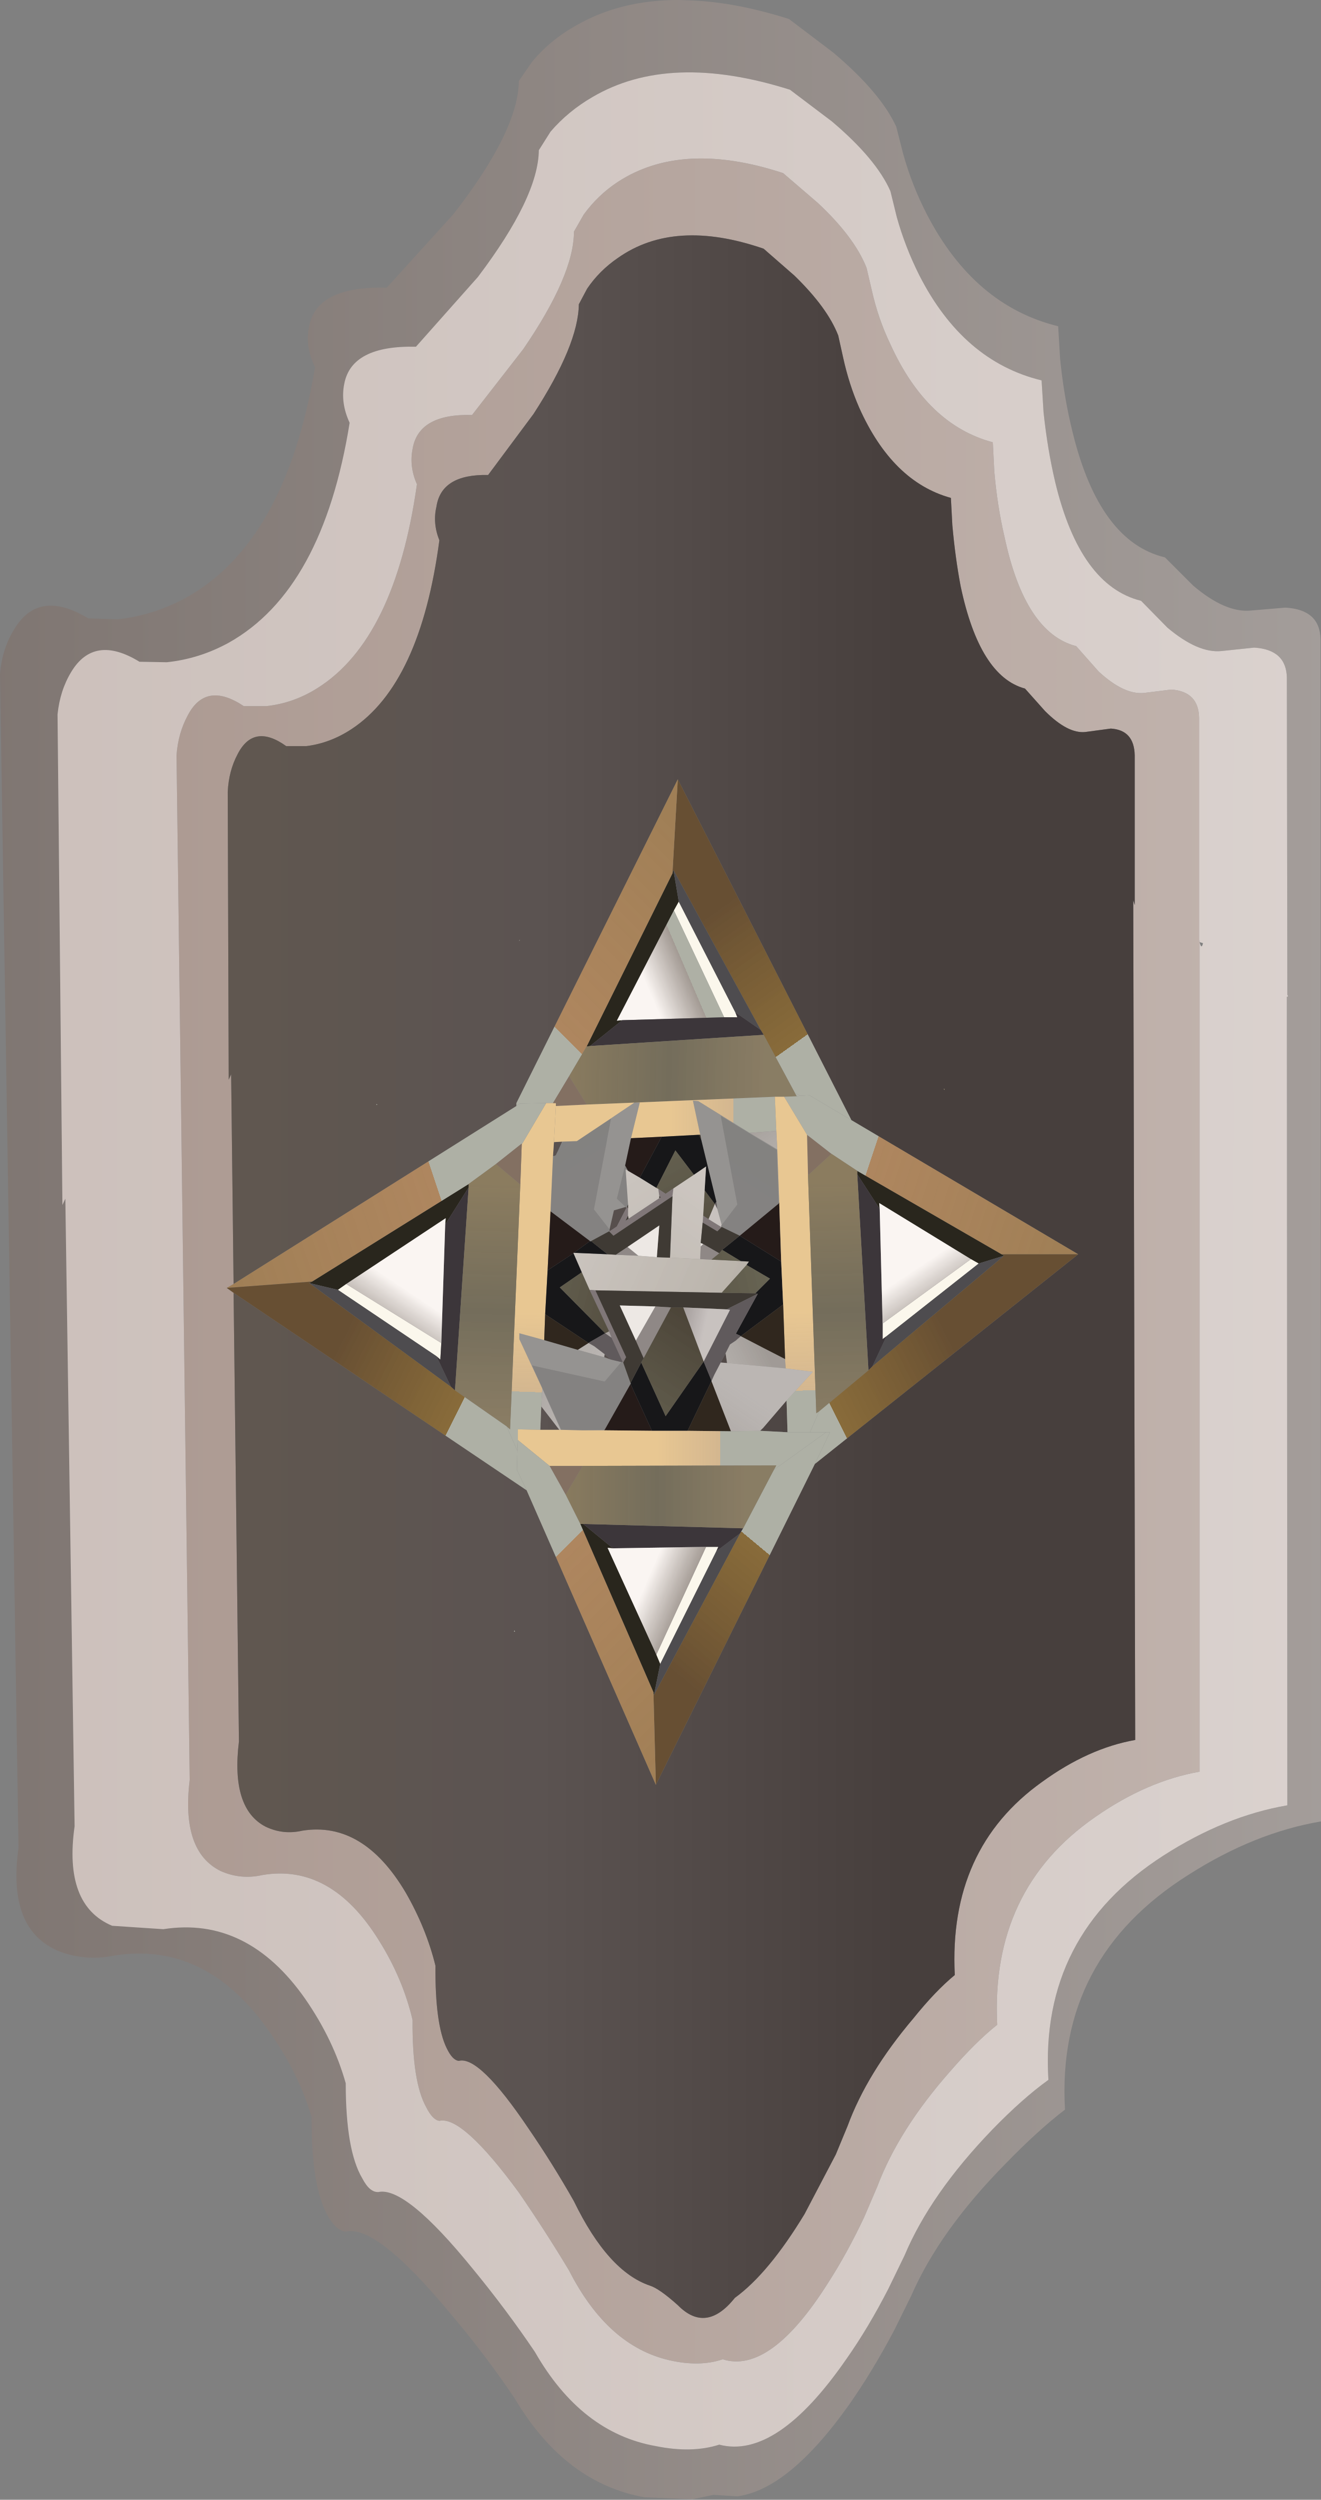
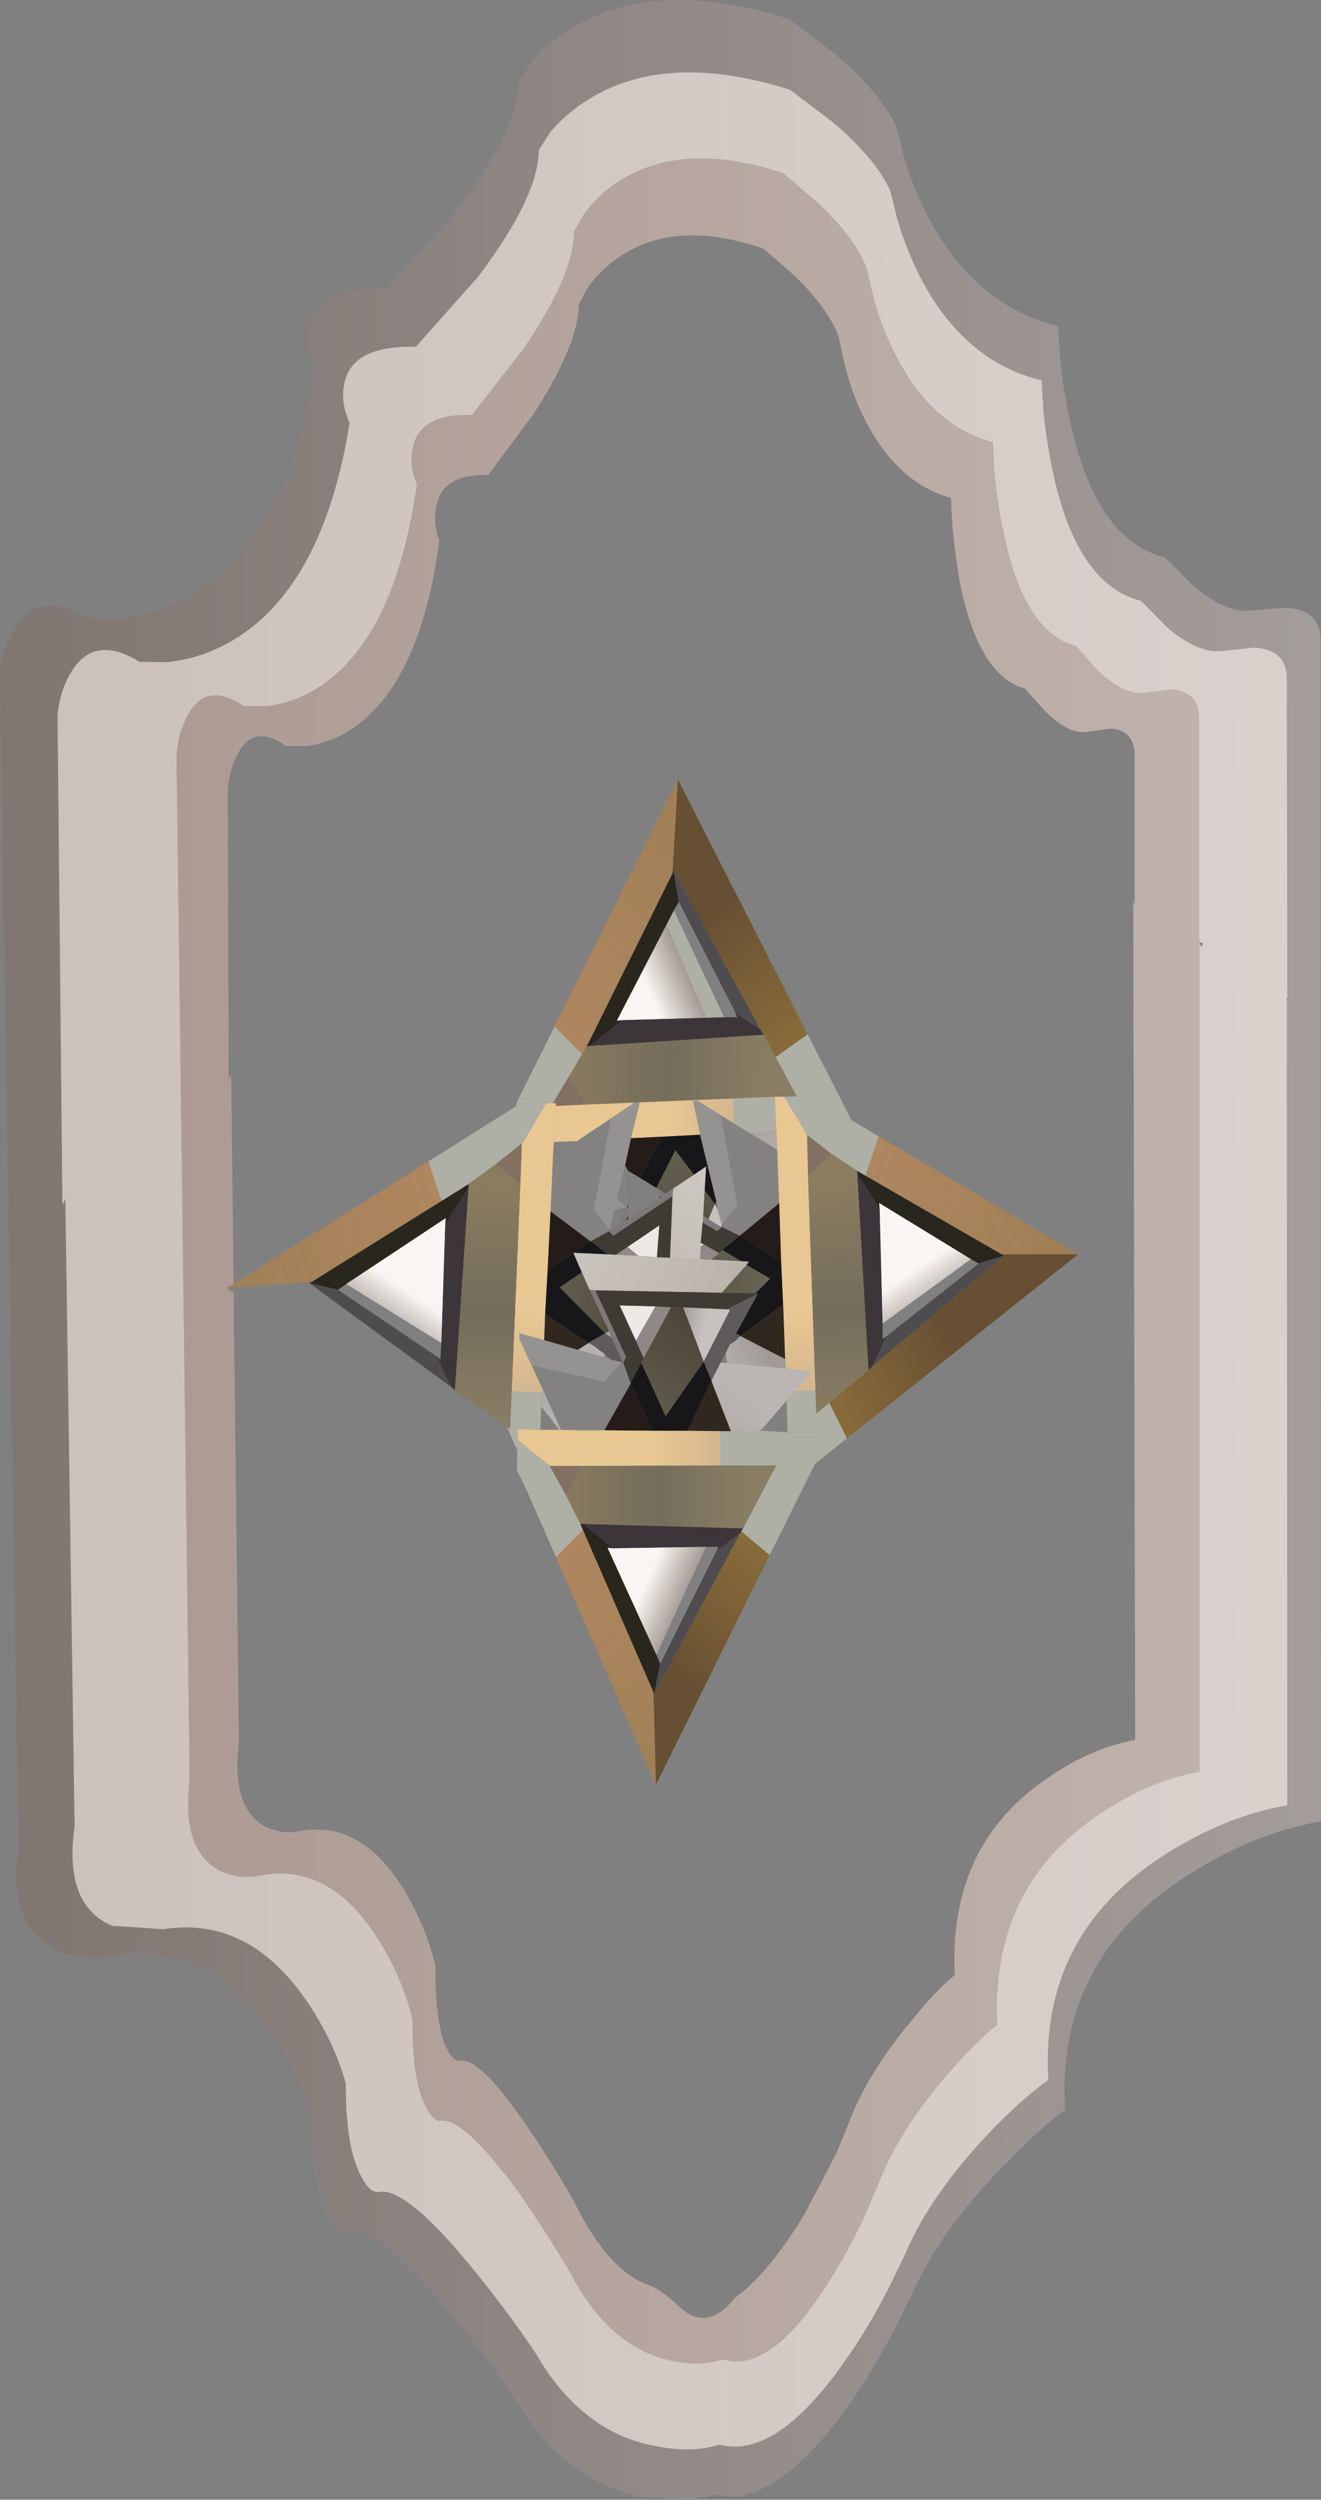
<svg xmlns="http://www.w3.org/2000/svg" height="256.3px" width="135.45px">
  <rect width="100%" height="100%" fill="#808080" stroke="none" />
  <g transform="matrix(1.0, 0.0, 0.0, 1.0, 82.2, 131.05)">
    <path d="M10.4 -115.3 Q11.3 -112.05 12.85 -109.05 17.7 -99.7 26.3 -97.6 L26.5 -94.25 Q26.9 -90.25 27.8 -86.65 30.55 -75.5 37.25 -73.9 L40.15 -71.0 Q43.45 -68.2 46.05 -68.45 L49.6 -68.75 Q53.15 -68.55 53.2 -65.5 L53.25 55.7 Q46.45 56.85 39.7 61.15 26.1 69.7 27.0 85.25 24.25 87.35 20.9 90.8 14.15 97.65 11.25 104.3 L9.5 107.85 Q7.25 112.1 4.9 115.45 -1.3 124.2 -6.6 124.9 L-9.05 124.75 -11.2 125.2 -16.1 125.0 Q-24.25 123.55 -29.4 114.9 -32.45 110.35 -36.15 106.0 -43.6 97.05 -46.7 97.75 -47.6 97.75 -48.5 96.3 -50.3 93.3 -50.25 86.0 -51.65 81.3 -54.8 76.95 -61.2 68.0 -70.45 69.45 -73.35 70.05 -76.05 69.05 -81.5 66.9 -80.3 58.4 L-82.2 -61.9 Q-82.0 -64.55 -80.7 -66.6 -78.2 -70.7 -73.15 -67.65 L-70.15 -67.55 Q-66.5 -67.95 -63.25 -69.7 -52.9 -75.35 -49.9 -93.4 -50.95 -95.55 -50.5 -97.6 -49.7 -101.75 -42.55 -101.55 L-35.7 -109.1 Q-29.05 -117.65 -29.0 -122.75 L-27.65 -124.7 Q-25.8 -126.95 -23.1 -128.45 -18.6 -131.05 -12.65 -131.05 L-11.2 -131.0 Q-6.65 -130.8 -1.3 -129.1 L3.25 -125.65 Q8.1 -121.55 9.7 -118.05 L10.4 -115.3 M9.75 -108.8 L9.1 -111.45 Q7.65 -114.75 3.1 -118.6 L-1.2 -121.85 Q-13.55 -125.75 -21.45 -121.1 -23.95 -119.65 -25.75 -117.55 L-26.95 -115.65 Q-27.0 -110.85 -33.2 -102.65 L-39.55 -95.5 Q-46.15 -95.65 -46.9 -91.7 -47.3 -89.75 -46.35 -87.7 -49.1 -70.55 -58.75 -65.15 -61.75 -63.5 -65.1 -63.15 L-67.9 -63.2 Q-72.55 -66.05 -74.9 -62.15 -76.05 -60.25 -76.3 -57.8 L-75.8 -7.5 -75.5 -8.15 -74.55 56.2 Q-75.7 64.3 -70.7 66.4 L-65.45 66.75 Q-56.85 65.4 -50.9 73.9 -48.0 78.1 -46.75 82.55 -46.75 89.45 -45.05 92.3 -44.3 93.75 -43.4 93.7 -40.6 93.1 -33.7 101.6 -30.25 105.8 -27.35 110.1 -22.6 118.4 -14.95 119.75 -11.25 120.5 -8.45 119.6 -2.55 121.15 4.6 110.8 6.85 107.6 8.9 103.6 L10.55 100.2 Q13.2 93.9 19.5 87.35 22.65 84.1 25.3 82.2 24.4 67.35 37.1 59.2 43.4 55.15 49.8 54.05 L49.75 -28.85 Q49.95 -28.85 49.8 -29.05 L49.75 -61.55 Q49.7 -64.45 46.4 -64.65 L43.05 -64.3 Q40.65 -64.05 37.5 -66.7 L34.8 -69.45 Q28.55 -71.0 26.0 -81.6 25.2 -85.0 24.8 -88.8 L24.6 -92.05 Q16.55 -94.0 12.05 -102.85 10.6 -105.75 9.75 -108.8" fill="url(#gradient0)" fill-rule="evenodd" stroke="none" />
    <path d="M6.65 -103.6 L7.2 -101.25 Q7.85 -98.35 9.1 -95.75 12.85 -87.5 19.6 -85.7 L19.75 -82.75 Q20.05 -79.2 20.8 -76.0 22.9 -66.15 28.15 -64.8 L30.45 -62.2 Q33.05 -59.8 35.1 -60.0 L37.9 -60.35 Q40.7 -60.15 40.75 -57.45 L40.75 -34.5 40.8 -34.65 40.8 -34.45 40.8 50.6 Q35.4 51.55 30.1 55.25 19.35 62.7 20.05 76.55 17.85 78.3 15.25 81.3 9.95 87.3 7.75 93.15 L6.4 96.3 Q4.65 100.0 2.75 102.95 -3.2 112.4 -8.1 110.85 -10.45 111.65 -13.55 110.95 -19.9 109.5 -23.85 101.75 -26.25 97.75 -29.0 93.75 -34.8 85.85 -37.15 86.4 -37.85 86.3 -38.5 85.0 -39.95 82.4 -39.9 76.05 -40.9 71.8 -43.35 67.9 -48.25 60.0 -55.3 61.2 -57.5 61.7 -59.55 60.8 -63.65 58.8 -62.75 51.45 L-64.1 -53.6 Q-63.95 -55.85 -62.95 -57.7 -61.1 -61.25 -57.2 -58.65 L-54.9 -58.65 Q-52.1 -58.95 -49.65 -60.5 -41.7 -65.5 -39.45 -81.4 -40.25 -83.2 -39.9 -85.0 -39.3 -88.65 -33.8 -88.5 L-28.55 -95.25 Q-23.35 -102.85 -23.35 -107.3 L-22.35 -109.05 Q-20.9 -111.05 -18.85 -112.4 -12.25 -116.7 -1.9 -113.3 L1.65 -110.25 Q5.4 -106.75 6.65 -103.6 M-58.25 1.5 L-57.7 47.5 Q-58.55 54.4 -54.95 56.25 -53.15 57.1 -51.2 56.65 -44.95 55.65 -40.6 63.0 -38.5 66.65 -37.55 70.5 -37.6 76.5 -36.4 78.95 -35.8 80.2 -35.15 80.25 -33.05 79.7 -28.0 87.2 -25.5 90.85 -23.35 94.65 -19.85 101.85 -15.55 103.3 -14.6 103.6 -12.7 105.3 -9.8 108.25 -6.85 104.55 -3.4 102.05 0.3 95.95 L3.5 89.85 4.7 86.95 Q6.7 81.5 11.45 75.9 13.7 73.1 15.7 71.45 15.05 58.5 24.65 51.65 29.4 48.2 34.2 47.35 L34.0 -38.75 34.15 -38.25 34.15 -53.6 Q34.1 -56.2 31.7 -56.35 L29.1 -56.0 Q27.3 -55.8 24.95 -58.15 L22.9 -60.45 Q18.25 -61.7 16.3 -70.95 15.75 -73.85 15.45 -77.2 L15.3 -80.0 Q9.3 -81.65 5.9 -89.25 4.85 -91.65 4.25 -94.4 L3.75 -96.65 Q2.65 -99.5 -0.75 -102.8 L-3.9 -105.55 Q-13.05 -108.7 -18.85 -104.6 -20.75 -103.3 -22.0 -101.45 L-22.85 -99.85 Q-22.9 -95.7 -27.5 -88.6 L-32.15 -82.35 Q-36.95 -82.45 -37.45 -79.1 -37.85 -77.4 -37.15 -75.65 -39.1 -60.95 -46.15 -56.3 -48.35 -54.85 -50.8 -54.55 L-52.85 -54.55 Q-56.2 -56.95 -57.85 -53.7 -58.75 -52.0 -58.85 -49.85 L-58.75 -20.35 -58.5 -20.9 -58.25 0.6 -58.95 1.0 -58.25 1.5" fill="url(#gradient1)" fill-rule="evenodd" stroke="none" />
    <path d="M6.65 -103.6 Q5.4 -106.75 1.65 -110.25 L-1.9 -113.3 Q-12.25 -116.7 -18.85 -112.4 -20.9 -111.05 -22.35 -109.05 L-23.35 -107.3 Q-23.35 -102.85 -28.55 -95.25 L-33.8 -88.5 Q-39.3 -88.65 -39.9 -85.0 -40.25 -83.2 -39.45 -81.4 -41.7 -65.5 -49.65 -60.5 -52.1 -58.95 -54.9 -58.65 L-57.2 -58.65 Q-61.1 -61.25 -62.95 -57.7 -63.95 -55.85 -64.1 -53.6 L-62.75 51.45 Q-63.65 58.8 -59.55 60.8 -57.5 61.7 -55.3 61.2 -48.25 60.0 -43.35 67.9 -40.9 71.8 -39.9 76.05 -39.95 82.4 -38.5 85.0 -37.85 86.3 -37.15 86.4 -34.8 85.85 -29.0 93.75 -26.25 97.75 -23.85 101.75 -19.9 109.5 -13.55 110.95 -10.45 111.65 -8.1 110.85 -3.2 112.4 2.75 102.95 4.65 100.0 6.4 96.3 L7.75 93.15 Q9.95 87.3 15.25 81.3 17.85 78.3 20.05 76.55 19.35 62.7 30.1 55.25 35.4 51.55 40.8 50.6 L40.8 -34.45 40.8 -34.65 40.75 -34.5 40.75 -57.45 Q40.7 -60.15 37.9 -60.35 L35.1 -60.0 Q33.05 -59.8 30.45 -62.2 L28.15 -64.8 Q22.9 -66.15 20.8 -76.0 20.05 -79.2 19.75 -82.75 L19.6 -85.7 Q12.85 -87.5 9.1 -95.75 7.85 -98.35 7.2 -101.25 L6.65 -103.6 M9.75 -108.8 Q10.6 -105.75 12.05 -102.85 16.55 -94.0 24.6 -92.05 L24.8 -88.8 Q25.2 -85.0 26.0 -81.6 28.55 -71.0 34.8 -69.45 L37.5 -66.7 Q40.65 -64.05 43.05 -64.3 L46.4 -64.65 Q49.7 -64.45 49.75 -61.55 L49.8 -29.05 Q49.95 -28.85 49.75 -28.85 L49.8 54.05 Q43.4 55.15 37.1 59.2 24.4 67.35 25.3 82.2 22.65 84.1 19.5 87.35 13.2 93.9 10.55 100.2 L8.9 103.6 Q6.85 107.6 4.6 110.8 -2.55 121.15 -8.45 119.6 -11.25 120.5 -14.95 119.75 -22.6 118.4 -27.35 110.1 -30.25 105.8 -33.7 101.6 -40.6 93.1 -43.4 93.7 -44.3 93.75 -45.05 92.3 -46.75 89.45 -46.75 82.55 -48.0 78.1 -50.9 73.9 -56.85 65.4 -65.45 66.75 L-70.7 66.4 Q-75.7 64.3 -74.55 56.2 L-75.5 -8.15 -75.8 -7.5 -76.3 -57.8 Q-76.05 -60.25 -74.9 -62.15 -72.55 -66.05 -67.9 -63.2 L-65.1 -63.15 Q-61.75 -63.5 -58.75 -65.15 -49.1 -70.55 -46.35 -87.7 -47.3 -89.75 -46.9 -91.7 -46.15 -95.65 -39.55 -95.5 L-33.2 -102.65 Q-27.0 -110.85 -26.95 -115.65 L-25.75 -117.55 Q-23.95 -119.65 -21.45 -121.1 -13.55 -125.75 -1.2 -121.85 L3.1 -118.6 Q7.65 -114.75 9.1 -111.45 L9.75 -108.8 M40.8 -34.45 Q41.0 -33.65 41.15 -34.35 L40.8 -34.45" fill="url(#gradient2)" fill-rule="evenodd" stroke="none" />
-     <path d="M-58.25 0.6 L-58.5 -20.9 -58.75 -20.35 -58.85 -49.85 Q-58.75 -52.0 -57.85 -53.7 -56.2 -56.95 -52.85 -54.55 L-50.8 -54.55 Q-48.35 -54.85 -46.15 -56.3 -39.1 -60.95 -37.15 -75.65 -37.85 -77.4 -37.45 -79.1 -36.95 -82.45 -32.15 -82.35 L-27.5 -88.6 Q-22.9 -95.7 -22.85 -99.85 L-22.0 -101.45 Q-20.75 -103.3 -18.85 -104.6 -13.05 -108.7 -3.9 -105.55 L-0.75 -102.8 Q2.65 -99.5 3.75 -96.65 L4.25 -94.4 Q4.85 -91.65 5.9 -89.25 9.3 -81.65 15.3 -80.0 L15.45 -77.2 Q15.75 -73.85 16.3 -70.95 18.25 -61.7 22.9 -60.45 L24.95 -58.15 Q27.3 -55.8 29.1 -56.0 L31.7 -56.35 Q34.1 -56.2 34.15 -53.6 L34.15 -38.25 34.0 -38.75 34.2 47.35 Q29.4 48.2 24.65 51.65 15.05 58.5 15.7 71.45 13.7 73.1 11.45 75.9 6.7 81.5 4.7 86.95 L3.5 89.85 0.3 95.95 Q-3.4 102.05 -6.85 104.55 -9.8 108.25 -12.7 105.3 -14.6 103.6 -15.55 103.3 -19.85 101.85 -23.35 94.65 -25.5 90.85 -28.0 87.2 -33.05 79.7 -35.15 80.25 -35.8 80.2 -36.4 78.95 -37.6 76.5 -37.55 70.5 -38.5 66.65 -40.6 63.0 -44.95 55.65 -51.2 56.65 -53.15 57.1 -54.95 56.25 -58.55 54.4 -57.7 47.5 L-58.25 1.5 -28.2 21.75 -14.95 51.95 1.35 19.05 28.35 -2.45 5.1 -16.2 -12.7 -51.15 -29.25 -17.95 -29.25 -17.65 -58.25 0.6 M14.65 -19.3 L14.65 -19.4 14.55 -19.4 14.65 -19.3 M-43.6 -17.85 L-43.6 -17.75 -43.5 -17.8 -43.6 -17.85 M-28.95 -34.55 L-28.9 -34.7 -28.95 -34.65 -28.95 -34.55 M-26.8 15.55 L-26.7 13.15 -24.85 15.55 -26.8 15.55 M-25.5 -12.5 L-25.4 -13.95 -24.55 -14.0 -25.2 -12.6 -25.25 -12.6 -25.3 -12.55 -25.5 -12.5 M-19.7 -4.8 L-19.7 -5.0 -19.25 -6.95 -18.05 -7.3 -18.05 -7.25 -17.95 -7.25 -18.95 -5.3 -19.7 -4.8 M-6.3 5.9 L-6.25 5.95 -6.75 6.4 -6.3 5.9 M-9.25 10.5 L-8.95 9.9 -9.25 10.55 -9.25 10.5 M-8.3 8.65 L-7.8 7.7 -7.65 8.7 -8.3 8.65 M-3.95 15.35 L-1.55 12.55 -1.45 15.8 -4.25 15.65 -3.95 15.35 M-19.55 8.35 L-20.25 8.1 -20.2 7.8 -19.55 8.35 M-21.25 7.0 L-21.85 6.65 -21.8 6.6 -21.25 7.0 M-20.2 15.6 L-20.25 15.6 -20.25 15.55 -20.2 15.6 M-29.4 36.25 L-29.45 36.1 -29.5 36.25 -29.4 36.25" fill="url(#gradient3)" fill-rule="evenodd" stroke="none" />
    <path d="M-43.6 -17.85 L-43.5 -17.8 -43.6 -17.75 -43.6 -17.85" fill="url(#gradient4)" fill-rule="evenodd" stroke="none" />
    <path d="M-12.7 -51.15 L5.1 -16.2 0.8 -18.75 -0.15 -18.7 -0.7 -19.0 -3.9 -24.95 -4.2 -25.45 -13.15 -41.85 -13.25 -41.5 -12.7 -51.15" fill="url(#gradient5)" fill-rule="evenodd" stroke="none" />
    <path d="M5.7 -11.0 L20.5 -2.45 20.75 -2.3 18.15 -1.5 17.35 -1.95 7.95 -7.7 8.0 -7.1 5.7 -10.65 5.7 -11.0 M-12.6 -38.6 L-13.1 -37.7 -18.95 -26.4 -18.4 -26.45 -21.7 -23.8 -22.05 -23.75 -13.25 -41.5 -13.15 -41.85 -12.6 -38.6 M-36.55 -5.5 L-36.5 -6.15 -46.7 0.6 -47.55 1.2 -50.5 0.5 -50.2 0.35 -34.15 -9.65 -34.15 -9.3 -36.55 -5.5 M-22.7 25.2 L-22.4 25.2 -19.35 27.7 -19.9 27.65 -14.9 38.6 -14.5 39.55 -15.15 42.75 -15.2 42.45 -22.7 25.2" fill="#29261d" fill-rule="evenodd" stroke="none" />
-     <path d="M17.35 -1.95 L18.15 -1.5 8.7 5.95 8.3 6.25 8.3 4.65 17.35 -1.95 M-13.1 -37.7 L-12.6 -38.6 -6.8 -27.25 -6.6 -26.75 -7.95 -26.75 -13.1 -37.7 M-46.7 0.6 L-36.95 6.65 -37.05 8.35 -37.45 8.0 -47.55 1.2 -46.7 0.6 M-9.8 27.55 L-8.55 27.55 -8.75 28.0 -14.5 39.55 -14.9 38.6 -9.8 27.55" fill="#fbf7ec" fill-rule="evenodd" stroke="none" />
    <path d="M18.15 -1.5 L20.75 -2.3 7.25 9.05 8.7 5.95 18.15 -1.5 M-12.6 -38.6 L-13.15 -41.85 -4.2 -25.45 -6.8 -27.25 -12.6 -38.6 M-50.5 0.5 L-47.55 1.2 -37.45 8.0 -35.95 11.15 -50.5 0.5 M-8.75 28.0 L-6.3 26.15 -15.15 42.75 -14.5 39.55 -8.75 28.0" fill="#4e4c4f" fill-rule="evenodd" stroke="none" />
    <path d="M-18.4 -26.45 L-18.95 -26.4 -13.1 -37.7 -7.95 -26.75 -18.4 -26.45" fill="url(#gradient6)" fill-rule="evenodd" stroke="none" />
    <path d="M5.7 -10.65 L8.0 -7.1 8.3 4.65 8.3 6.25 8.7 5.95 7.25 9.05 6.85 9.45 5.7 -10.65 M-21.7 -23.8 L-18.4 -26.45 -7.95 -26.75 -6.6 -26.75 -6.8 -27.25 -4.2 -25.45 -3.9 -24.95 -21.7 -23.8 M-36.95 6.65 L-36.55 -5.5 -34.15 -9.3 -35.55 11.5 -35.95 11.15 -37.45 8.0 -37.05 8.35 -36.95 6.65 M-22.4 25.2 L-6.0 25.65 -6.3 26.15 -8.75 28.0 -8.55 27.55 -9.8 27.55 -19.35 27.7 -22.4 25.2" fill="#3c363a" fill-rule="evenodd" stroke="none" />
    <path d="M-28.95 -34.55 L-28.95 -34.65 -28.9 -34.7 -28.95 -34.55" fill="url(#gradient7)" fill-rule="evenodd" stroke="none" />
    <path d="M-29.25 -17.65 L-29.25 -17.95 -12.7 -51.15 -13.25 -41.5 -22.05 -23.75 -23.85 -20.7 -25.5 -17.95 -26.2 -17.95 -28.9 -17.9 -29.25 -17.65" fill="url(#gradient8)" fill-rule="evenodd" stroke="none" />
    <path d="M-0.5 -18.65 L-1.8 -18.6 -2.75 -18.6 -17.15 -18.0 -22.05 -17.8 -23.85 -20.7 -22.05 -23.75 -21.7 -23.8 -3.9 -24.95 -0.7 -19.0 -0.5 -18.65" fill="url(#gradient9)" fill-rule="evenodd" stroke="none" />
    <path d="M-26.2 -17.95 L-25.5 -17.95 -25.2 -17.95 -25.2 -17.65 -25.4 -13.95 -25.5 -12.5 -25.5 -12.45 -25.75 -6.85 -26.05 -0.8 -26.3 3.7 -26.4 6.35 -28.95 5.65 -28.95 6.25 -26.6 11.3 -26.7 13.15 -26.8 15.55 -29.1 15.5 -29.1 16.6 -29.15 17.7 -30.25 15.2 -29.9 15.5 -28.85 -9.6 -28.7 -13.8 -28.65 -13.8 -26.2 -17.95" fill="url(#gradient10)" fill-rule="evenodd" stroke="none" />
    <path d="M-58.95 1.0 L-58.25 0.6 -29.25 -17.65 -28.9 -17.9 -26.2 -17.95 -28.65 -13.8 -28.7 -13.8 -31.35 -11.7 -34.15 -9.65 -50.2 0.35 -58.95 1.0" fill="url(#gradient11)" fill-rule="evenodd" stroke="none" />
    <path d="M-26.6 11.3 L-28.95 6.25 -28.95 5.65 -26.4 6.35 -22.95 7.35 -20.25 8.1 -19.55 8.35 -18.5 8.6 -20.2 10.6 -27.65 8.95 -24.65 15.55 -24.7 15.55 -26.6 11.3 M-25.5 -12.45 L-25.5 -12.5 -25.3 -12.55 -25.5 -12.45 M-24.55 -14.0 L-24.5 -14.0 -25.2 -12.65 -25.2 -12.6 -24.55 -14.0 M-20.2 -15.95 L-17.15 -18.0 -16.6 -18.0 -17.5 -14.35 -18.1 -11.55 -18.95 -8.15 -18.05 -7.3 -19.25 -6.95 -19.7 -5.0 -21.3 -7.05 -19.95 -14.2 -19.95 -14.25 -19.55 -16.35 -20.2 -15.95 M-10.4 -14.7 L-11.15 -18.2 -10.6 -18.15 -5.35 -14.9 -2.5 -13.2 -2.3 -7.75 -2.35 -7.7 -2.55 -13.15 -8.3 -16.65 -6.6 -7.55 -8.2 -5.45 -8.65 -7.1 -8.75 -7.85 -10.3 -14.2 -10.4 -14.7 M-20.25 15.6 L-22.5 15.6 -20.25 15.55 -20.25 15.6" fill="#e3d9d0" fill-opacity="0.212" fill-rule="evenodd" stroke="none" />
    <path d="M0.55 -14.7 L3.05 -12.75 0.65 -10.55 0.55 -14.7 M-28.7 -13.8 L-28.85 -9.6 -31.35 -11.7 -28.7 -13.8 M-25.2 -17.65 L-25.2 -17.95 -25.5 -17.95 -23.85 -20.7 -22.05 -17.8 -25.2 -17.65 M-22.45 19.25 L-24.2 22.2 -25.85 19.25 -22.45 19.25" fill="#837062" fill-rule="evenodd" stroke="none" />
    <path d="M-0.15 -18.7 L-0.5 -18.65 -0.7 -19.0 -0.15 -18.7 M-25.4 -13.95 L-25.2 -17.65 -22.05 -17.8 -17.15 -18.0 -2.75 -18.6 -2.6 -15.1 -5.35 -14.9 -10.6 -18.15 -11.15 -18.2 -10.4 -14.7 -10.55 -14.7 -14.35 -14.5 -17.5 -14.35 -16.6 -18.0 -17.15 -18.0 -20.2 -15.95 -23.05 -14.05 -24.5 -14.0 -24.55 -14.0 -25.4 -13.95" fill="url(#gradient12)" fill-rule="evenodd" stroke="none" />
    <path d="M-25.75 -6.85 L-25.5 -12.45 -25.3 -12.55 -25.25 -12.6 -25.2 -12.6 -25.2 -12.65 -23.05 -14.05 -20.2 -15.95 -19.55 -16.35 -19.95 -14.25 -19.95 -14.2 -21.3 -7.05 -19.7 -5.0 -19.7 -4.8 -19.75 -4.8 -21.6 -3.8 -21.65 -3.75 -21.7 -3.8 -25.75 -6.85" fill="url(#gradient13)" fill-rule="evenodd" stroke="none" />
    <path d="M-25.2 -12.65 L-24.5 -14.0 -23.05 -14.05 -25.2 -12.65 M-17.9 -7.3 L-17.95 -7.25 -18.05 -7.25 -18.05 -7.3 -18.95 -8.15 -18.1 -11.55 -17.8 -11.0 -18.05 -11.15 -17.8 -7.55 -17.9 -7.35 -17.9 -7.3" fill="url(#gradient14)" fill-rule="evenodd" stroke="none" />
    <path d="M-28.85 -9.6 L-29.9 15.5 -30.25 15.2 -35.55 11.5 -34.15 -9.3 -34.15 -9.65 -31.35 -11.7 -28.85 -9.6" fill="url(#gradient15)" fill-rule="evenodd" stroke="none" />
    <path d="M-46.7 0.6 L-36.5 -6.15 -36.55 -5.5 -36.95 6.65 -46.7 0.6" fill="url(#gradient16)" fill-rule="evenodd" stroke="none" />
    <path d="M-23.35 -2.6 L-19.9 -2.45 -19.05 -2.4 -16.75 -2.3 -14.85 -2.15 -13.5 -2.1 -10.4 -1.95 -9.25 -1.9 -6.25 -1.75 -5.4 -1.7 -5.65 -1.35 -8.2 1.5 -21.15 1.25 -21.75 1.2 -22.55 -0.6 -23.4 -2.55 -23.4 -2.6 -23.35 -2.6" fill="url(#gradient17)" fill-rule="evenodd" stroke="none" />
    <path d="M-26.05 -0.8 L-25.75 -6.85 -21.7 -3.8 -23.35 -2.6 -23.4 -2.6 -23.4 -2.55 -26.05 -0.8 M-17.5 -14.35 L-14.35 -14.5 -16.6 -10.3 -17.8 -11.0 -18.1 -11.55 -17.5 -14.35 M-6.35 -4.35 L-2.35 -7.65 -2.35 -7.7 -2.3 -7.75 -2.1 -1.7 -6.35 -4.35 M-17.55 10.85 L-15.35 15.65 -20.2 15.6 -20.25 15.55 -20.2 15.55 -17.55 10.85" fill="#251b19" fill-rule="evenodd" stroke="none" />
    <path d="M-26.3 3.7 L-26.05 -0.8 -23.4 -2.55 -22.55 -0.6 -24.8 0.95 -20.15 5.65 -21.8 6.6 -21.85 6.65 -26.3 3.7 M-14.35 -14.5 L-10.55 -14.7 -10.3 -14.2 -8.75 -7.85 -8.9 -7.6 -9.95 -9.0 -9.8 -11.45 -11.05 -10.6 -12.95 -13.1 -14.9 -9.25 -16.6 -10.3 -14.35 -14.5 M-21.7 -3.8 L-21.65 -3.75 -21.6 -3.8 -19.9 -2.45 -23.35 -2.6 -21.7 -3.8 M-5.65 -1.35 L-5.4 -1.7 -6.25 -1.75 -8.15 -2.9 -6.35 -4.35 -2.1 -1.7 -1.9 2.7 -6.25 5.95 -6.3 5.9 -6.75 5.7 -4.5 1.6 -4.75 1.55 -3.25 0.05 -5.65 -1.35 M-10.05 8.55 L-9.25 10.5 -9.25 10.55 -11.7 15.65 -15.35 15.65 -17.55 10.85 -17.5 10.8 -17.55 10.75 -16.45 8.65 -13.95 14.15 -10.05 8.55" fill="#171719" fill-rule="evenodd" stroke="none" />
    <path d="M5.1 -16.2 L28.35 -2.45 20.5 -2.45 5.7 -11.0 3.05 -12.75 0.55 -14.7 -1.8 -18.6 -0.5 -18.65 -0.15 -18.7 0.8 -18.75 5.1 -16.2" fill="url(#gradient18)" fill-rule="evenodd" stroke="none" />
    <path d="M-1.8 -18.6 L0.55 -14.7 0.65 -10.55 1.5 13.85 1.8 13.65 0.85 15.8 -1.45 15.8 -1.55 12.55 1.15 9.6 -1.65 9.25 -1.7 8.3 -1.9 2.7 -2.1 -1.7 -2.3 -7.75 -2.5 -13.2 -2.6 -15.1 -2.75 -18.6 -1.8 -18.6" fill="url(#gradient19)" fill-rule="evenodd" stroke="none" />
    <path d="M-5.35 -14.9 L-2.6 -15.1 -2.5 -13.2 -5.35 -14.9" fill="url(#gradient20)" fill-rule="evenodd" stroke="none" />
    <path d="M-8.2 -5.45 L-6.6 -7.55 -8.3 -16.65 -2.55 -13.15 -2.35 -7.7 -2.35 -7.65 -6.35 -4.35 -8.2 -5.25 -8.25 -5.25 -8.25 -5.4 -8.2 -5.45" fill="url(#gradient21)" fill-rule="evenodd" stroke="none" />
    <path d="M-26.4 6.35 L-26.3 3.7 -21.85 6.65 -22.95 7.35 -26.4 6.35 M-10.55 -14.7 L-10.4 -14.7 -10.3 -14.2 -10.55 -14.7 M-6.25 5.95 L-1.9 2.7 -1.7 8.3 Q-3.95 7.15 -6.25 5.95 M-9.25 10.55 L-7.25 15.7 -11.7 15.65 -9.25 10.55" fill="#30271e" fill-rule="evenodd" stroke="none" />
    <path d="M-13.15 -9.2 L-13.95 -8.65 -14.7 -9.15 -14.9 -9.25 -12.95 -13.1 -11.05 -10.6 -13.15 -9.2 M-10.1 -6.4 L-9.95 -9.0 -8.9 -7.6 -9.55 -6.05 -10.1 -6.4" fill="url(#gradient22)" fill-rule="evenodd" stroke="none" />
    <path d="M-19.75 -4.8 L-19.7 -4.8 -18.95 -5.3 -17.95 -7.25 -17.9 -7.3 -17.8 -7.15 -17.8 -6.4 -18.05 -5.9 -17.75 -6.1 -14.6 -8.2 -14.45 -8.3 -14.6 -8.4 -14.7 -9.15 -13.95 -8.65 -13.15 -9.2 -13.25 -8.4 -19.3 -4.35 -19.75 -4.8 M-21.75 1.2 L-21.15 1.25 -18.0 8.1 -18.3 8.65 -18.35 8.6 -19.5 6.1 -19.75 5.45 -21.75 1.2 M-8.25 -5.25 L-8.2 -5.25 -8.65 -4.8 -10.15 -5.7 -10.1 -6.4 -9.55 -6.05 -8.25 -5.25" fill="#807778" fill-rule="evenodd" stroke="none" />
    <path d="M-10.4 -1.95 L-13.5 -2.1 -13.25 -8.4 -13.15 -9.2 -11.05 -10.6 -9.8 -11.45 -9.95 -9.0 -10.1 -6.4 -10.15 -5.7 -10.35 -3.6 -10.35 -3.25 -10.4 -1.95" fill="url(#gradient23)" fill-rule="evenodd" stroke="none" />
-     <path d="M-14.7 -9.15 L-14.6 -8.4 -14.6 -8.2 -17.75 -6.1 -17.8 -6.4 -17.8 -7.15 -17.8 -7.55 -18.05 -11.15 -17.8 -11.0 -16.6 -10.3 -14.9 -9.25 -14.7 -9.15" fill="url(#gradient24)" fill-rule="evenodd" stroke="none" />
    <path d="M-19.9 -2.45 L-21.6 -3.8 -19.75 -4.8 -19.3 -4.35 -13.25 -8.4 -13.5 -2.1 -14.85 -2.15 -14.6 -5.4 -17.85 -3.2 -19.05 -2.4 -19.9 -2.45 M-21.15 1.25 L-8.2 1.5 -4.75 1.55 -4.5 1.6 -7.7 3.2 -12.15 3.0 -13.4 3.0 -15.0 2.9 -18.65 2.8 -17.0 6.4 -16.2 8.2 -16.45 8.65 -17.55 10.75 -18.3 8.65 -18.0 8.1 -21.15 1.25 M-8.2 -5.25 L-6.35 -4.35 -8.15 -2.9 -8.45 -2.55 -10.1 -3.5 -10.35 -3.6 -10.15 -5.7 -8.65 -4.8 -8.2 -5.25 M-14.6 -8.4 L-14.45 -8.3 -14.6 -8.2 -14.6 -8.4 M-17.75 -6.1 L-18.05 -5.9 -17.8 -6.4 -17.75 -6.1 M-17.8 -7.15 L-17.9 -7.3 -17.9 -7.35 -17.8 -7.55 -17.8 -7.15" fill="#3f3a34" fill-rule="evenodd" stroke="none" />
    <path d="M-9.25 -1.9 L-10.4 -1.95 -10.35 -3.25 -10.1 -3.5 -8.45 -2.55 -9.25 -1.9 M-16.75 -2.3 L-19.05 -2.4 -17.85 -3.2 -16.75 -2.3 M-13.4 3.0 L-16.2 8.2 -17.0 6.4 -15.0 2.9 -13.4 3.0" fill="#958b89" fill-opacity="0.69" fill-rule="evenodd" stroke="none" />
    <path d="M-14.85 -2.15 L-16.75 -2.3 -17.85 -3.2 -14.6 -5.4 -14.85 -2.15 M-10.35 -3.25 L-10.35 -3.6 -10.1 -3.5 -10.35 -3.25 M-15.0 2.9 L-17.0 6.4 -18.65 2.8 -15.0 2.9" fill="#ede8e4" fill-rule="evenodd" stroke="none" />
    <path d="M-8.75 -7.85 L-8.65 -7.1 -8.9 -7.6 -8.75 -7.85 M-4.5 1.6 L-6.75 5.7 -6.3 5.9 -6.75 6.4 -7.35 6.8 -7.8 7.7 -8.3 8.65 -8.95 9.9 -9.25 10.5 -10.05 8.55 -7.35 3.25 -7.7 3.2 -4.5 1.6 M-20.15 5.65 L-19.5 6.1 -18.35 8.6 -18.5 8.6 -19.55 8.35 -20.2 7.8 -21.25 7.0 -21.8 6.6 -20.15 5.65" fill="#605a5c" fill-rule="evenodd" stroke="none" />
    <path d="M-8.2 -5.45 L-8.25 -5.4 -8.25 -5.25 -9.55 -6.05 -8.9 -7.6 -8.65 -7.1 -8.2 -5.45" fill="url(#gradient25)" fill-rule="evenodd" stroke="none" />
    <path d="M-8.2 1.5 L-5.65 -1.35 -3.25 0.05 -4.75 1.55 -8.2 1.5 M-6.25 -1.75 L-9.25 -1.9 -8.45 -2.55 -8.15 -2.9 -6.25 -1.75" fill="url(#gradient26)" fill-rule="evenodd" stroke="none" />
    <path d="M14.65 -19.3 L14.55 -19.4 14.65 -19.4 14.65 -19.3" fill="url(#gradient27)" fill-rule="evenodd" stroke="none" />
    <path d="M8.0 -7.1 L7.95 -7.7 17.35 -1.95 8.3 4.65 8.0 -7.1" fill="url(#gradient28)" fill-rule="evenodd" stroke="none" />
    <path d="M3.05 -12.75 L5.7 -11.0 5.7 -10.65 6.85 9.45 1.8 13.65 1.5 13.85 0.65 -10.55 3.05 -12.75" fill="url(#gradient29)" fill-rule="evenodd" stroke="none" />
    <path d="M28.35 -2.45 L1.35 19.05 2.9 15.8 2.5 15.8 0.85 15.8 1.8 13.65 6.85 9.45 7.25 9.05 20.75 -2.3 20.5 -2.45 28.35 -2.45" fill="url(#gradient30)" fill-rule="evenodd" stroke="none" />
    <path d="M1.35 19.05 L-14.95 51.95 -15.2 42.45 -15.15 42.75 -6.3 26.15 -6.0 25.65 -2.85 19.65 2.5 15.8 2.9 15.8 1.35 19.05" fill="url(#gradient31)" fill-rule="evenodd" stroke="none" />
    <path d="M0.85 15.8 L2.5 15.8 -2.85 19.65 -2.6 19.2 -22.45 19.25 -25.85 19.25 Q-27.45 17.95 -29.1 16.6 L-29.1 15.5 -26.8 15.55 -24.85 15.55 -24.7 15.55 -24.65 15.55 -22.5 15.6 -20.25 15.6 -20.2 15.6 -15.35 15.65 -11.7 15.65 -7.25 15.7 -4.3 15.65 -4.25 15.65 -1.45 15.8 0.85 15.8" fill="url(#gradient32)" fill-rule="evenodd" stroke="none" />
    <path d="M-7.7 3.2 L-7.35 3.25 -10.05 8.55 -12.15 3.0 -7.7 3.2" fill="url(#gradient33)" fill-rule="evenodd" stroke="none" />
    <path d="M-7.8 7.7 L-7.35 6.8 -6.75 6.4 -6.25 5.95 Q-3.95 7.15 -1.7 8.3 L-1.65 9.25 -7.65 8.7 -7.8 7.7 M-4.3 15.65 L-3.95 15.35 -4.25 15.65 -4.3 15.65" fill="url(#gradient34)" fill-rule="evenodd" stroke="none" />
    <path d="M-8.95 9.9 L-8.3 8.65 -7.65 8.7 -1.65 9.25 1.15 9.6 -1.55 12.55 -3.95 15.35 -4.3 15.65 -7.25 15.7 -9.25 10.55 -8.95 9.9" fill="url(#gradient35)" fill-rule="evenodd" stroke="none" />
    <path d="M-12.15 3.0 L-10.05 8.55 -13.95 14.15 -16.45 8.65 -16.2 8.2 -13.4 3.0 -12.15 3.0" fill="url(#gradient36)" fill-rule="evenodd" stroke="none" />
    <path d="M-20.15 5.65 L-19.75 5.45 -19.5 6.1 -20.15 5.65" fill="url(#gradient37)" fill-rule="evenodd" stroke="none" />
    <path d="M-22.55 -0.6 L-21.75 1.2 -19.75 5.45 -20.15 5.65 -24.8 0.95 -22.55 -0.6" fill="url(#gradient38)" fill-rule="evenodd" stroke="none" />
    <path d="M-18.35 8.6 L-18.3 8.65 -17.55 10.75 -17.5 10.8 -17.55 10.85 -20.2 15.55 -20.25 15.55 -22.5 15.6 -24.65 15.55 -27.65 8.95 -20.2 10.6 -18.5 8.6 -18.35 8.6" fill="url(#gradient39)" fill-rule="evenodd" stroke="none" />
    <path d="M-26.7 13.15 L-26.6 11.3 -24.7 15.55 -24.85 15.55 -26.7 13.15 M-20.25 8.1 L-22.95 7.35 -21.85 6.65 -21.25 7.0 -20.2 7.8 -20.25 8.1" fill="url(#gradient40)" fill-rule="evenodd" stroke="none" />
    <path d="M-22.45 19.25 L-2.6 19.2 -2.85 19.65 -6.0 25.65 -22.4 25.2 -22.7 25.2 -24.2 22.2 -22.45 19.25" fill="url(#gradient41)" fill-rule="evenodd" stroke="none" />
-     <path d="M-58.25 1.5 L-58.95 1.0 -50.2 0.35 -50.5 0.5 -35.95 11.15 -35.55 11.5 -30.25 15.2 -29.15 17.7 -29.2 19.65 -28.2 21.75 -58.25 1.5" fill="url(#gradient42)" fill-rule="evenodd" stroke="none" />
    <path d="M-14.95 51.95 L-28.2 21.75 -29.2 19.65 -29.15 17.7 -29.1 16.6 Q-27.45 17.95 -25.85 19.25 L-24.2 22.2 -22.7 25.2 -15.2 42.45 -14.95 51.95" fill="url(#gradient43)" fill-rule="evenodd" stroke="none" />
    <path d="M-29.4 36.25 L-29.5 36.25 -29.45 36.1 -29.4 36.25" fill="url(#gradient44)" fill-rule="evenodd" stroke="none" />
    <path d="M-14.9 38.6 L-19.9 27.65 -19.35 27.7 -9.8 27.55 -14.9 38.6" fill="url(#gradient45)" fill-rule="evenodd" stroke="none" />
  </g>
  <defs>
    <linearGradient gradientTransform="matrix(0.842, 0.0, 0.0, 1.0, -236.75, -243.3)" gradientUnits="userSpaceOnUse" id="gradient0" spreadMethod="pad" x1="-819.2" x2="819.2">
      <stop offset="0.208" stop-color="#68534a" />
      <stop offset="0.322" stop-color="#fff5ef" />
      <stop offset="0.463" stop-color="#493c36" />
      <stop offset="0.961" stop-color="#ffffff" />
    </linearGradient>
    <linearGradient gradientTransform="matrix(0.842, 0.0, 0.0, 1.0, -236.75, -243.3)" gradientUnits="userSpaceOnUse" id="gradient1" spreadMethod="pad" x1="-819.2" x2="819.2">
      <stop offset="0.192" stop-color="#634f47" />
      <stop offset="0.208" stop-color="#68534a" />
      <stop offset="0.361" stop-color="#ffefe6" />
      <stop offset="0.494" stop-color="#8d7469" />
      <stop offset="0.961" stop-color="#ffffff" />
    </linearGradient>
    <linearGradient gradientTransform="matrix(0.842, 0.0, 0.0, 1.0, -236.75, -243.3)" gradientUnits="userSpaceOnUse" id="gradient2" spreadMethod="pad" x1="-819.2" x2="819.2">
      <stop offset="0.192" stop-color="#8f7367" />
      <stop offset="0.208" stop-color="#68534a" />
      <stop offset="0.322" stop-color="#fff5ef" />
      <stop offset="0.463" stop-color="#b6a59e" />
      <stop offset="0.961" stop-color="#ffffff" />
    </linearGradient>
    <linearGradient gradientTransform="matrix(0.066, 0.0, 0.0, 0.137, -42.8, 1.0)" gradientUnits="userSpaceOnUse" id="gradient3" spreadMethod="pad" x1="-819.2" x2="819.2">
      <stop offset="0.102" stop-color="#655b4f" />
      <stop offset="0.647" stop-color="#5b5351" />
      <stop offset="0.988" stop-color="#473f3d" />
    </linearGradient>
    <linearGradient gradientTransform="matrix(0.003, 0.007, 0.012, -0.008, -38.35, -31.1)" gradientUnits="userSpaceOnUse" id="gradient4" spreadMethod="pad" x1="-819.2" x2="819.2">
      <stop offset="0.0" stop-color="#9d8a61" />
      <stop offset="0.522" stop-color="#cebd97" stop-opacity="0.812" />
      <stop offset="1.0" stop-color="#8c7c5b" />
      <stop offset="1.0" stop-color="#aeb0a5" />
    </linearGradient>
    <linearGradient gradientTransform="matrix(0.004, 0.009, -0.007, 0.005, -6.2, -29.85)" gradientUnits="userSpaceOnUse" id="gradient5" spreadMethod="pad" x1="-819.2" x2="819.2">
      <stop offset="0.0" stop-color="#674f33" />
      <stop offset="1.0" stop-color="#8a662a" stop-opacity="0.812" />
      <stop offset="1.0" stop-color="#aeb0a5" />
    </linearGradient>
    <linearGradient gradientTransform="matrix(0.002, -0.002, 0.003, 0.007, -14.0, -31.1)" gradientUnits="userSpaceOnUse" id="gradient6" spreadMethod="pad" x1="-819.2" x2="819.2">
      <stop offset="0.0" stop-color="#faf5f2" />
      <stop offset="1.0" stop-color="#a49b94" stop-opacity="0.953" />
      <stop offset="1.0" stop-color="#aeb0a5" />
    </linearGradient>
    <linearGradient gradientTransform="matrix(0.006, 0.004, -0.007, 0.014, -42.55, -26.85)" gradientUnits="userSpaceOnUse" id="gradient7" spreadMethod="pad" x1="-819.2" x2="819.2">
      <stop offset="0.0" stop-color="#9d8a61" />
      <stop offset="0.522" stop-color="#cebd97" stop-opacity="0.812" />
      <stop offset="1.0" stop-color="#8c7c5b" />
      <stop offset="1.0" stop-color="#aeb0a5" />
    </linearGradient>
    <linearGradient gradientTransform="matrix(-0.007, 0.013, -0.002, -0.002, -20.15, -36.95)" gradientUnits="userSpaceOnUse" id="gradient8" spreadMethod="pad" x1="-819.2" x2="819.2">
      <stop offset="0.0" stop-color="#a07f56" />
      <stop offset="1.0" stop-color="#b68759" stop-opacity="0.851" />
      <stop offset="1.0" stop-color="#aeb0a5" />
    </linearGradient>
    <linearGradient gradientTransform="matrix(0.013, 3.0E-4, -1.0E-4, 0.004, -14.45, -19.7)" gradientUnits="userSpaceOnUse" id="gradient9" spreadMethod="pad" x1="-819.2" x2="819.2">
      <stop offset="0.0" stop-color="#8b7c5f" />
      <stop offset="0.541" stop-color="#736c59" stop-opacity="0.953" />
      <stop offset="1.0" stop-color="#8b7c5f" stop-opacity="0.851" />
    </linearGradient>
    <linearGradient gradientTransform="matrix(-1.0E-4, 0.005, 0.003, 1.0E-4, -29.95, 7.5)" gradientUnits="userSpaceOnUse" id="gradient10" spreadMethod="pad" x1="-819.2" x2="819.2">
      <stop offset="0.0" stop-color="#e8c792" />
      <stop offset="1.0" stop-color="#e2c092" stop-opacity="0.851" />
      <stop offset="1.0" stop-color="#aeb0a5" />
    </linearGradient>
    <linearGradient gradientTransform="matrix(0.012, -0.007, -0.001, -0.003, -47.65, -4.9)" gradientUnits="userSpaceOnUse" id="gradient11" spreadMethod="pad" x1="-819.2" x2="819.2">
      <stop offset="0.0" stop-color="#a07f56" />
      <stop offset="1.0" stop-color="#b68759" stop-opacity="0.851" />
      <stop offset="1.0" stop-color="#aeb0a5" />
    </linearGradient>
    <linearGradient gradientTransform="matrix(0.004, 1.0E-4, 0.0, 0.003, -10.3, -15.5)" gradientUnits="userSpaceOnUse" id="gradient12" spreadMethod="pad" x1="-819.2" x2="819.2">
      <stop offset="0.0" stop-color="#e8c792" />
      <stop offset="1.0" stop-color="#e2c092" stop-opacity="0.851" />
      <stop offset="1.0" stop-color="#aeb0a5" />
    </linearGradient>
    <linearGradient gradientTransform="matrix(0.205, 0.442, 0.373, -0.243, -232.6, -114.5)" gradientUnits="userSpaceOnUse" id="gradient13" spreadMethod="pad" x1="-819.2" x2="819.2">
      <stop offset="0.0" stop-color="#a59b91" stop-opacity="0.102" />
      <stop offset="1.0" stop-color="#928982" stop-opacity="0.2" />
    </linearGradient>
    <linearGradient gradientTransform="matrix(0.365, 0.259, -0.218, 0.434, -106.0, -260.5)" gradientUnits="userSpaceOnUse" id="gradient14" spreadMethod="pad" x1="-819.2" x2="819.2">
      <stop offset="0.0" stop-color="#a59b91" stop-opacity="0.102" />
      <stop offset="1.0" stop-color="#928982" stop-opacity="0.2" />
    </linearGradient>
    <linearGradient gradientTransform="matrix(-2.0E-4, 0.015, 0.004, 1.0E-4, -33.35, 2.45)" gradientUnits="userSpaceOnUse" id="gradient15" spreadMethod="pad" x1="-819.2" x2="819.2">
      <stop offset="0.0" stop-color="#8b7c5f" />
      <stop offset="0.541" stop-color="#736c59" stop-opacity="0.953" />
      <stop offset="1.0" stop-color="#8b7c5f" stop-opacity="0.851" />
    </linearGradient>
    <linearGradient gradientTransform="matrix(-0.001, 0.003, 0.006, 0.004, -42.95, 2.6)" gradientUnits="userSpaceOnUse" id="gradient16" spreadMethod="pad" x1="-819.2" x2="819.2">
      <stop offset="0.0" stop-color="#faf5f2" />
      <stop offset="1.0" stop-color="#a49b94" stop-opacity="0.953" />
      <stop offset="1.0" stop-color="#aeb0a5" />
    </linearGradient>
    <linearGradient gradientTransform="matrix(0.012, 0.009, 0.003, -0.007, -19.35, -0.2)" gradientUnits="userSpaceOnUse" id="gradient17" spreadMethod="pad" x1="-819.2" x2="819.2">
      <stop offset="0.0" stop-color="#f4ebe4" stop-opacity="0.69" />
      <stop offset="1.0" stop-color="#cac2b7" stop-opacity="0.773" />
    </linearGradient>
    <linearGradient gradientTransform="matrix(-0.011, -0.007, 0.001, -0.003, 15.6, -4.9)" gradientUnits="userSpaceOnUse" id="gradient18" spreadMethod="pad" x1="-819.2" x2="819.2">
      <stop offset="0.0" stop-color="#a07f56" />
      <stop offset="1.0" stop-color="#b68759" stop-opacity="0.851" />
      <stop offset="1.0" stop-color="#aeb0a5" />
    </linearGradient>
    <linearGradient gradientTransform="matrix(1.0E-4, 0.005, -0.003, 1.0E-4, -2.1, 7.5)" gradientUnits="userSpaceOnUse" id="gradient19" spreadMethod="pad" x1="-819.2" x2="819.2">
      <stop offset="0.0" stop-color="#e8c792" />
      <stop offset="1.0" stop-color="#e2c092" stop-opacity="0.851" />
      <stop offset="1.0" stop-color="#aeb0a5" />
    </linearGradient>
    <linearGradient gradientTransform="matrix(0.002, 0.005, -0.003, 0.002, -5.35, -11.6)" gradientUnits="userSpaceOnUse" id="gradient20" spreadMethod="pad" x1="-819.2" x2="819.2">
      <stop offset="0.0" stop-color="#a9a29c" stop-opacity="0.773" />
      <stop offset="1.0" stop-color="#eee5e0" stop-opacity="0.533" />
    </linearGradient>
    <linearGradient gradientTransform="matrix(-0.204, 0.442, -0.372, -0.243, 200.25, -114.5)" gradientUnits="userSpaceOnUse" id="gradient21" spreadMethod="pad" x1="-819.2" x2="819.2">
      <stop offset="0.0" stop-color="#a59b91" stop-opacity="0.102" />
      <stop offset="1.0" stop-color="#928982" stop-opacity="0.2" />
    </linearGradient>
    <linearGradient gradientTransform="matrix(0.006, 0.02, -0.004, 0.002, -14.5, -6.5)" gradientUnits="userSpaceOnUse" id="gradient22" spreadMethod="pad" x1="-819.2" x2="819.2">
      <stop offset="0.0" stop-color="#706e55" stop-opacity="0.761" />
      <stop offset="1.0" stop-color="#3c3229" />
    </linearGradient>
    <linearGradient gradientTransform="matrix(-0.008, 0.015, 0.006, 0.004, -13.0, -2.35)" gradientUnits="userSpaceOnUse" id="gradient23" spreadMethod="pad" x1="-819.2" x2="819.2">
      <stop offset="0.0" stop-color="#f4ebe4" stop-opacity="0.69" />
      <stop offset="1.0" stop-color="#cac2b7" stop-opacity="0.773" />
    </linearGradient>
    <linearGradient gradientTransform="matrix(0.008, 0.015, -0.006, 0.004, -19.0, -2.35)" gradientUnits="userSpaceOnUse" id="gradient24" spreadMethod="pad" x1="-819.2" x2="819.2">
      <stop offset="0.0" stop-color="#f4ebe4" stop-opacity="0.69" />
      <stop offset="1.0" stop-color="#cac2b7" stop-opacity="0.773" />
    </linearGradient>
    <linearGradient gradientTransform="matrix(0.003, -7.0E-4, 8.0E-4, 0.004, -10.9, -1.5)" gradientUnits="userSpaceOnUse" id="gradient25" spreadMethod="pad" x1="-819.2" x2="819.2">
      <stop offset="0.0" stop-color="#a59b99" stop-opacity="0.69" />
      <stop offset="1.0" stop-color="#ddd5d2" stop-opacity="0.773" />
    </linearGradient>
    <linearGradient gradientTransform="matrix(-0.016, 0.007, -0.001, -0.004, -9.75, 2.85)" gradientUnits="userSpaceOnUse" id="gradient26" spreadMethod="pad" x1="-819.2" x2="819.2">
      <stop offset="0.0" stop-color="#706e55" stop-opacity="0.761" />
      <stop offset="1.0" stop-color="#3c3229" />
    </linearGradient>
    <linearGradient gradientTransform="matrix(-0.003, 0.007, -0.012, -0.008, 6.35, -31.1)" gradientUnits="userSpaceOnUse" id="gradient27" spreadMethod="pad" x1="-819.2" x2="819.2">
      <stop offset="0.0" stop-color="#9d8a61" />
      <stop offset="0.522" stop-color="#cebd97" stop-opacity="0.812" />
      <stop offset="1.0" stop-color="#8c7c5b" />
      <stop offset="1.0" stop-color="#aeb0a5" />
    </linearGradient>
    <linearGradient gradientTransform="matrix(0.001, 0.003, -0.006, 0.004, 10.9, 2.6)" gradientUnits="userSpaceOnUse" id="gradient28" spreadMethod="pad" x1="-819.2" x2="819.2">
      <stop offset="0.0" stop-color="#faf5f2" />
      <stop offset="1.0" stop-color="#a49b94" stop-opacity="0.953" />
      <stop offset="1.0" stop-color="#aeb0a5" />
    </linearGradient>
    <linearGradient gradientTransform="matrix(2.0E-4, 0.015, -0.004, 1.0E-4, 1.35, 2.45)" gradientUnits="userSpaceOnUse" id="gradient29" spreadMethod="pad" x1="-819.2" x2="819.2">
      <stop offset="0.0" stop-color="#8b7c5f" />
      <stop offset="0.541" stop-color="#736c59" stop-opacity="0.953" />
      <stop offset="1.0" stop-color="#8b7c5f" stop-opacity="0.851" />
    </linearGradient>
    <linearGradient gradientTransform="matrix(-0.007, 0.005, -0.004, -0.008, 10.15, 11.85)" gradientUnits="userSpaceOnUse" id="gradient30" spreadMethod="pad" x1="-819.2" x2="819.2">
      <stop offset="0.0" stop-color="#674f33" />
      <stop offset="1.0" stop-color="#8a662a" stop-opacity="0.812" />
      <stop offset="1.0" stop-color="#aeb0a5" />
    </linearGradient>
    <linearGradient gradientTransform="matrix(0.004, -0.009, -0.006, -0.005, -8.2, 34.4)" gradientUnits="userSpaceOnUse" id="gradient31" spreadMethod="pad" x1="-819.2" x2="819.2">
      <stop offset="0.0" stop-color="#674f33" />
      <stop offset="1.0" stop-color="#8a662a" stop-opacity="0.812" />
      <stop offset="1.0" stop-color="#aeb0a5" />
    </linearGradient>
    <linearGradient gradientTransform="matrix(0.004, 1.0E-4, 0.0, -0.003, -11.65, 19.95)" gradientUnits="userSpaceOnUse" id="gradient32" spreadMethod="pad" x1="-819.2" x2="819.2">
      <stop offset="0.0" stop-color="#e8c792" />
      <stop offset="1.0" stop-color="#e2c092" stop-opacity="0.851" />
      <stop offset="1.0" stop-color="#aeb0a5" />
    </linearGradient>
    <linearGradient gradientTransform="matrix(0.002, 8.0E-4, 9.0E-4, -0.004, -11.9, 5.95)" gradientUnits="userSpaceOnUse" id="gradient33" spreadMethod="pad" x1="-819.2" x2="819.2">
      <stop offset="0.0" stop-color="#a59b99" stop-opacity="0.69" />
      <stop offset="1.0" stop-color="#ddd5d2" stop-opacity="0.773" />
    </linearGradient>
    <linearGradient gradientTransform="matrix(-0.004, 0.003, -0.002, -0.004, -5.2, 13.5)" gradientUnits="userSpaceOnUse" id="gradient34" spreadMethod="pad" x1="-819.2" x2="819.2">
      <stop offset="0.0" stop-color="#a9a29c" stop-opacity="0.773" />
      <stop offset="1.0" stop-color="#eee5e0" stop-opacity="0.533" />
    </linearGradient>
    <linearGradient gradientTransform="matrix(0.002, -0.005, -0.003, -0.002, -6.95, 16.2)" gradientUnits="userSpaceOnUse" id="gradient35" spreadMethod="pad" x1="-819.2" x2="819.2">
      <stop offset="0.0" stop-color="#a9a29c" stop-opacity="0.773" />
      <stop offset="1.0" stop-color="#eee5e0" stop-opacity="0.533" />
    </linearGradient>
    <linearGradient gradientTransform="matrix(0.006, -0.019, -0.003, -0.002, -15.3, 10.8)" gradientUnits="userSpaceOnUse" id="gradient36" spreadMethod="pad" x1="-819.2" x2="819.2">
      <stop offset="0.0" stop-color="#706e55" stop-opacity="0.761" />
      <stop offset="1.0" stop-color="#3c3229" />
    </linearGradient>
    <linearGradient gradientTransform="matrix(-7.0E-4, 0.003, 0.003, 0.001, -18.15, 7.25)" gradientUnits="userSpaceOnUse" id="gradient37" spreadMethod="pad" x1="-819.2" x2="819.2">
      <stop offset="0.0" stop-color="#a59b99" stop-opacity="0.69" />
      <stop offset="1.0" stop-color="#ddd5d2" stop-opacity="0.773" />
    </linearGradient>
    <linearGradient gradientTransform="matrix(0.016, 0.007, 0.001, -0.004, -22.25, 2.85)" gradientUnits="userSpaceOnUse" id="gradient38" spreadMethod="pad" x1="-819.2" x2="819.2">
      <stop offset="0.0" stop-color="#706e55" stop-opacity="0.761" />
      <stop offset="1.0" stop-color="#3c3229" />
    </linearGradient>
    <linearGradient gradientTransform="matrix(0.343, -0.245, -0.191, -0.442, -105.8, 261.15)" gradientUnits="userSpaceOnUse" id="gradient39" spreadMethod="pad" x1="-819.2" x2="819.2">
      <stop offset="0.0" stop-color="#a59b91" stop-opacity="0.102" />
      <stop offset="1.0" stop-color="#928982" stop-opacity="0.2" />
    </linearGradient>
    <linearGradient gradientTransform="matrix(0.004, 0.003, 0.002, -0.004, -26.8, 13.5)" gradientUnits="userSpaceOnUse" id="gradient40" spreadMethod="pad" x1="-819.2" x2="819.2">
      <stop offset="0.0" stop-color="#a9a29c" stop-opacity="0.773" />
      <stop offset="1.0" stop-color="#eee5e0" stop-opacity="0.533" />
    </linearGradient>
    <linearGradient gradientTransform="matrix(0.012, 2.0E-4, 0.0, -0.004, -15.55, 24.0)" gradientUnits="userSpaceOnUse" id="gradient41" spreadMethod="pad" x1="-819.2" x2="819.2">
      <stop offset="0.0" stop-color="#8b7c5f" />
      <stop offset="0.541" stop-color="#736c59" stop-opacity="0.953" />
      <stop offset="1.0" stop-color="#8b7c5f" stop-opacity="0.851" />
    </linearGradient>
    <linearGradient gradientTransform="matrix(0.007, 0.005, 0.004, -0.008, -42.15, 11.85)" gradientUnits="userSpaceOnUse" id="gradient42" spreadMethod="pad" x1="-819.2" x2="819.2">
      <stop offset="0.0" stop-color="#674f33" />
      <stop offset="1.0" stop-color="#8a662a" stop-opacity="0.812" />
      <stop offset="1.0" stop-color="#aeb0a5" />
    </linearGradient>
    <linearGradient gradientTransform="matrix(-0.006, -0.014, -0.002, 0.002, -21.25, 41.0)" gradientUnits="userSpaceOnUse" id="gradient43" spreadMethod="pad" x1="-819.2" x2="819.2">
      <stop offset="0.0" stop-color="#a07f56" />
      <stop offset="1.0" stop-color="#b68759" stop-opacity="0.851" />
      <stop offset="1.0" stop-color="#aeb0a5" />
    </linearGradient>
    <linearGradient gradientTransform="matrix(0.005, -0.004, -0.006, -0.015, -41.65, 30.1)" gradientUnits="userSpaceOnUse" id="gradient44" spreadMethod="pad" x1="-819.2" x2="819.2">
      <stop offset="0.0" stop-color="#9d8a61" />
      <stop offset="0.522" stop-color="#cebd97" stop-opacity="0.812" />
      <stop offset="1.0" stop-color="#8c7c5b" />
      <stop offset="1.0" stop-color="#aeb0a5" />
    </linearGradient>
    <linearGradient gradientTransform="matrix(0.002, 0.002, 0.003, -0.007, -15.4, 35.4)" gradientUnits="userSpaceOnUse" id="gradient45" spreadMethod="pad" x1="-819.2" x2="819.2">
      <stop offset="0.0" stop-color="#faf5f2" />
      <stop offset="1.0" stop-color="#a49b94" stop-opacity="0.953" />
      <stop offset="1.0" stop-color="#aeb0a5" />
    </linearGradient>
  </defs>
</svg>